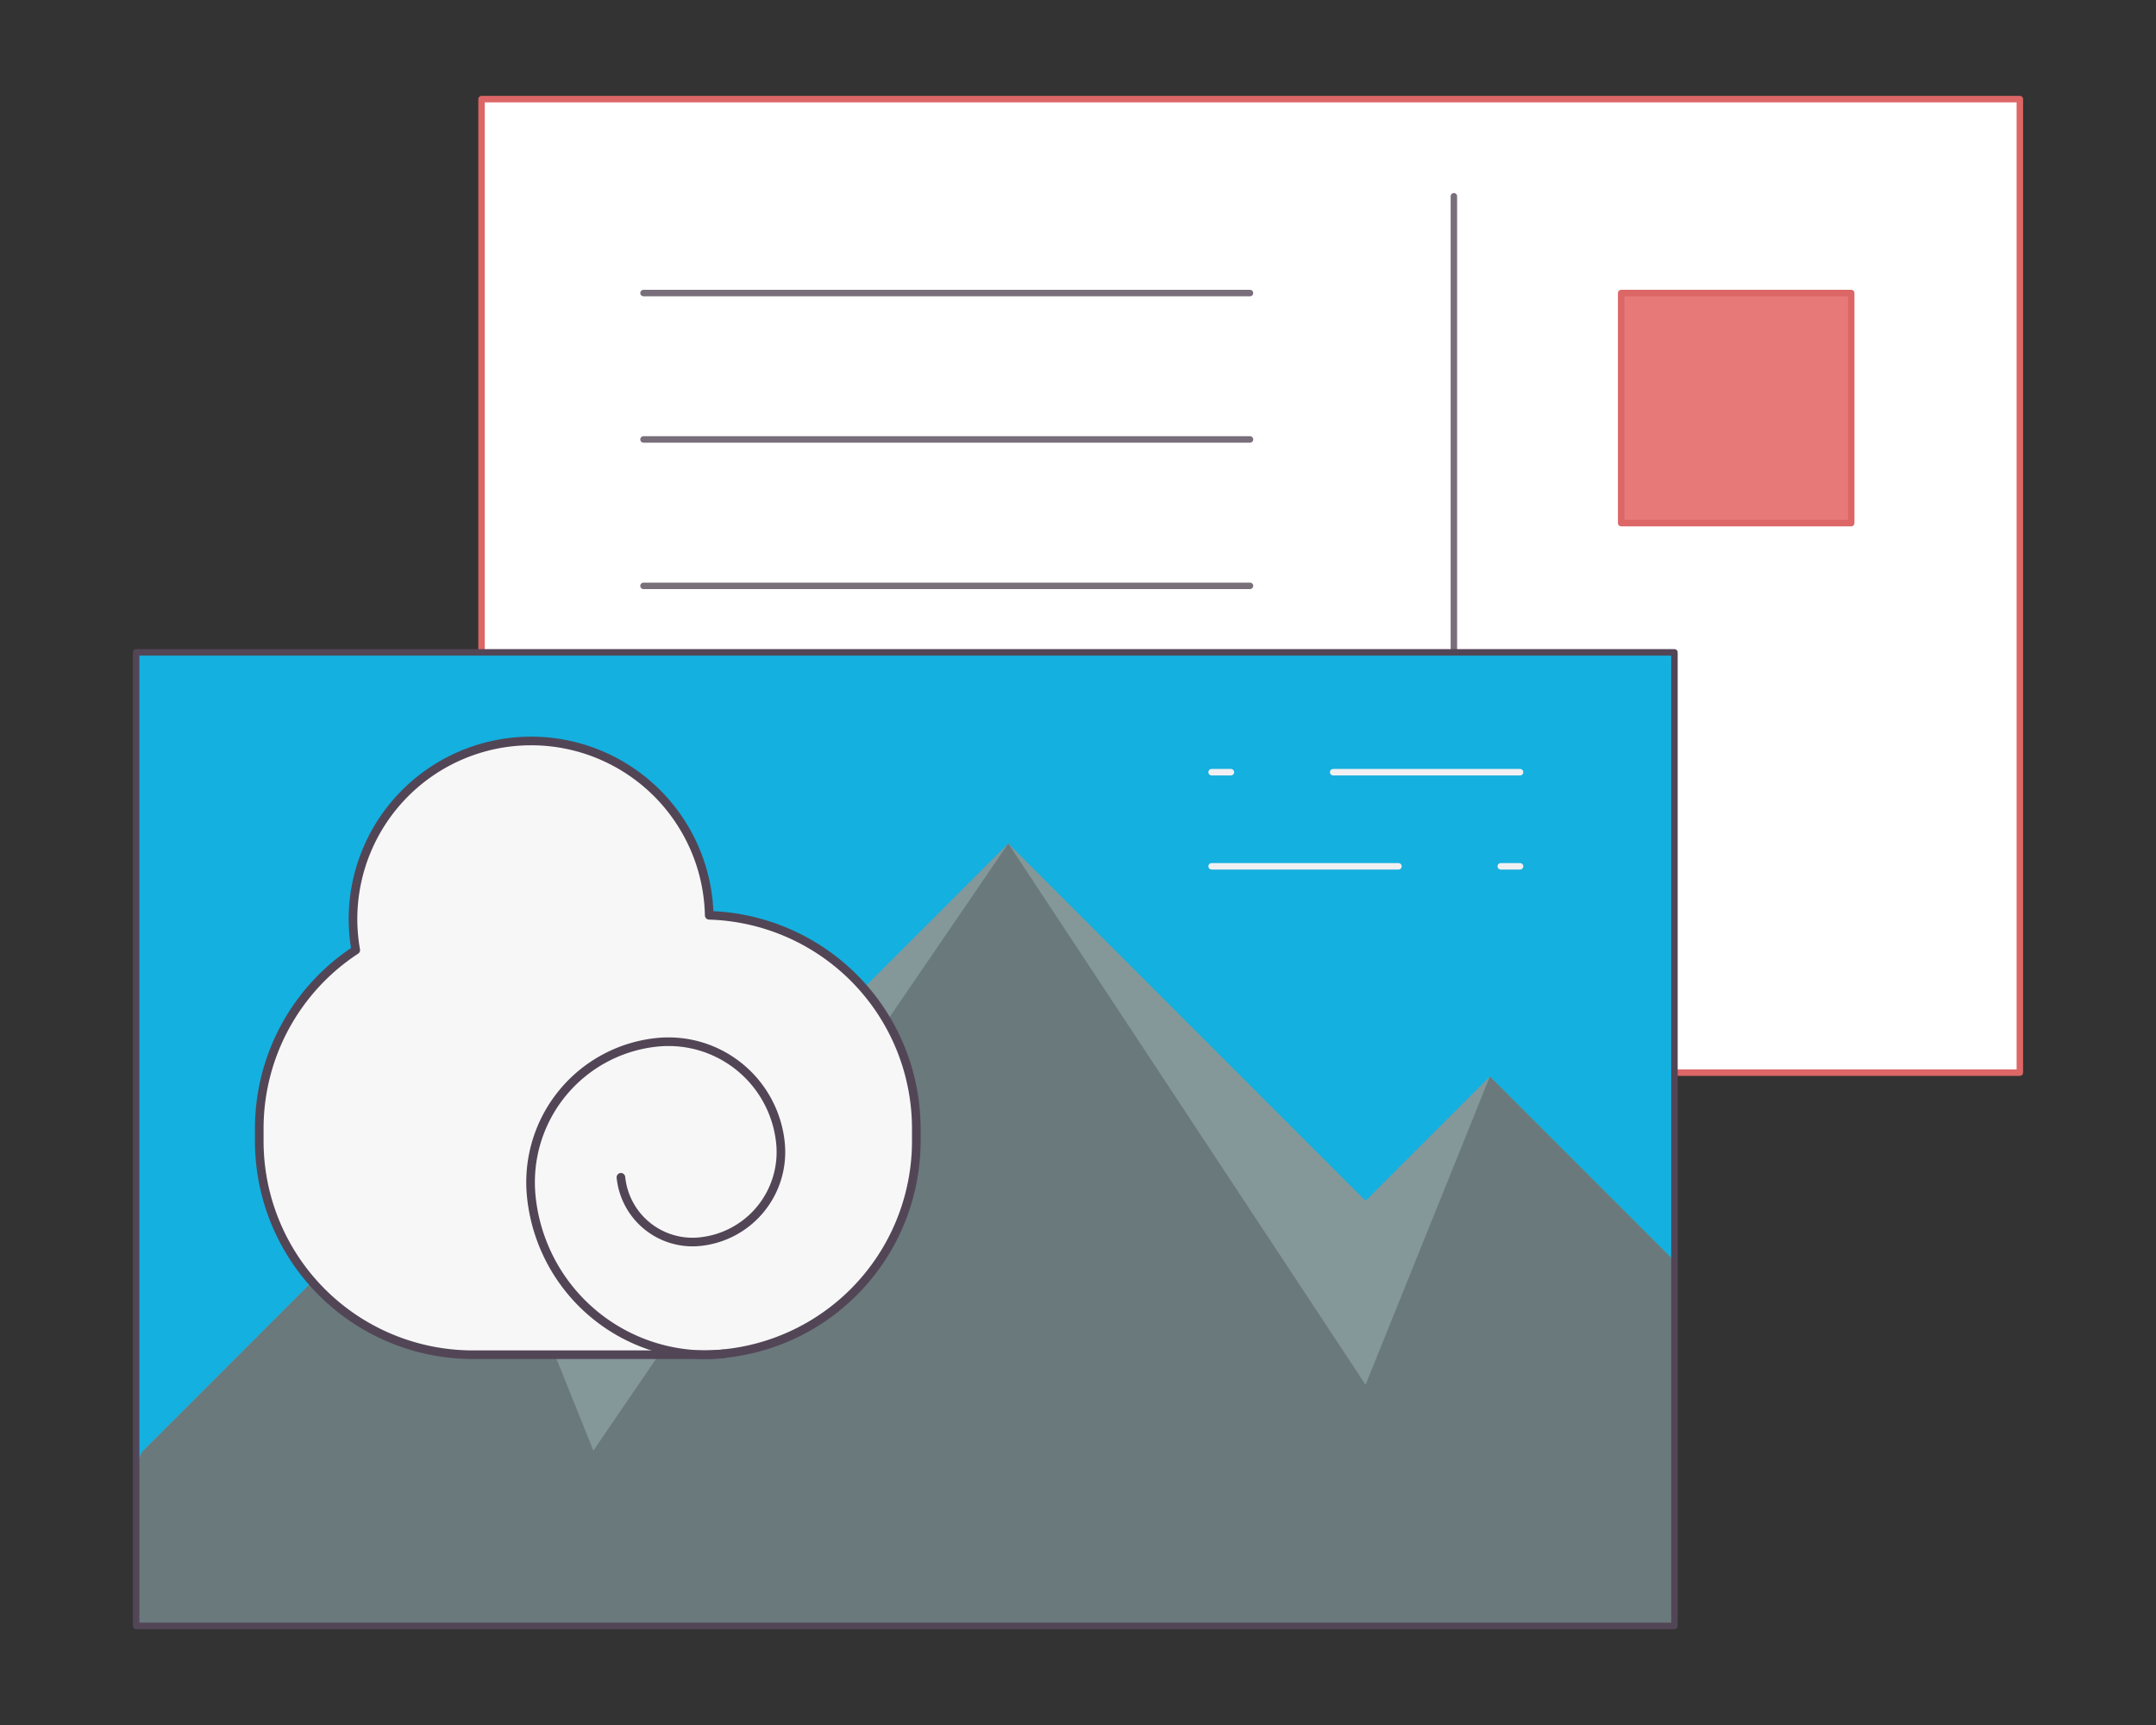
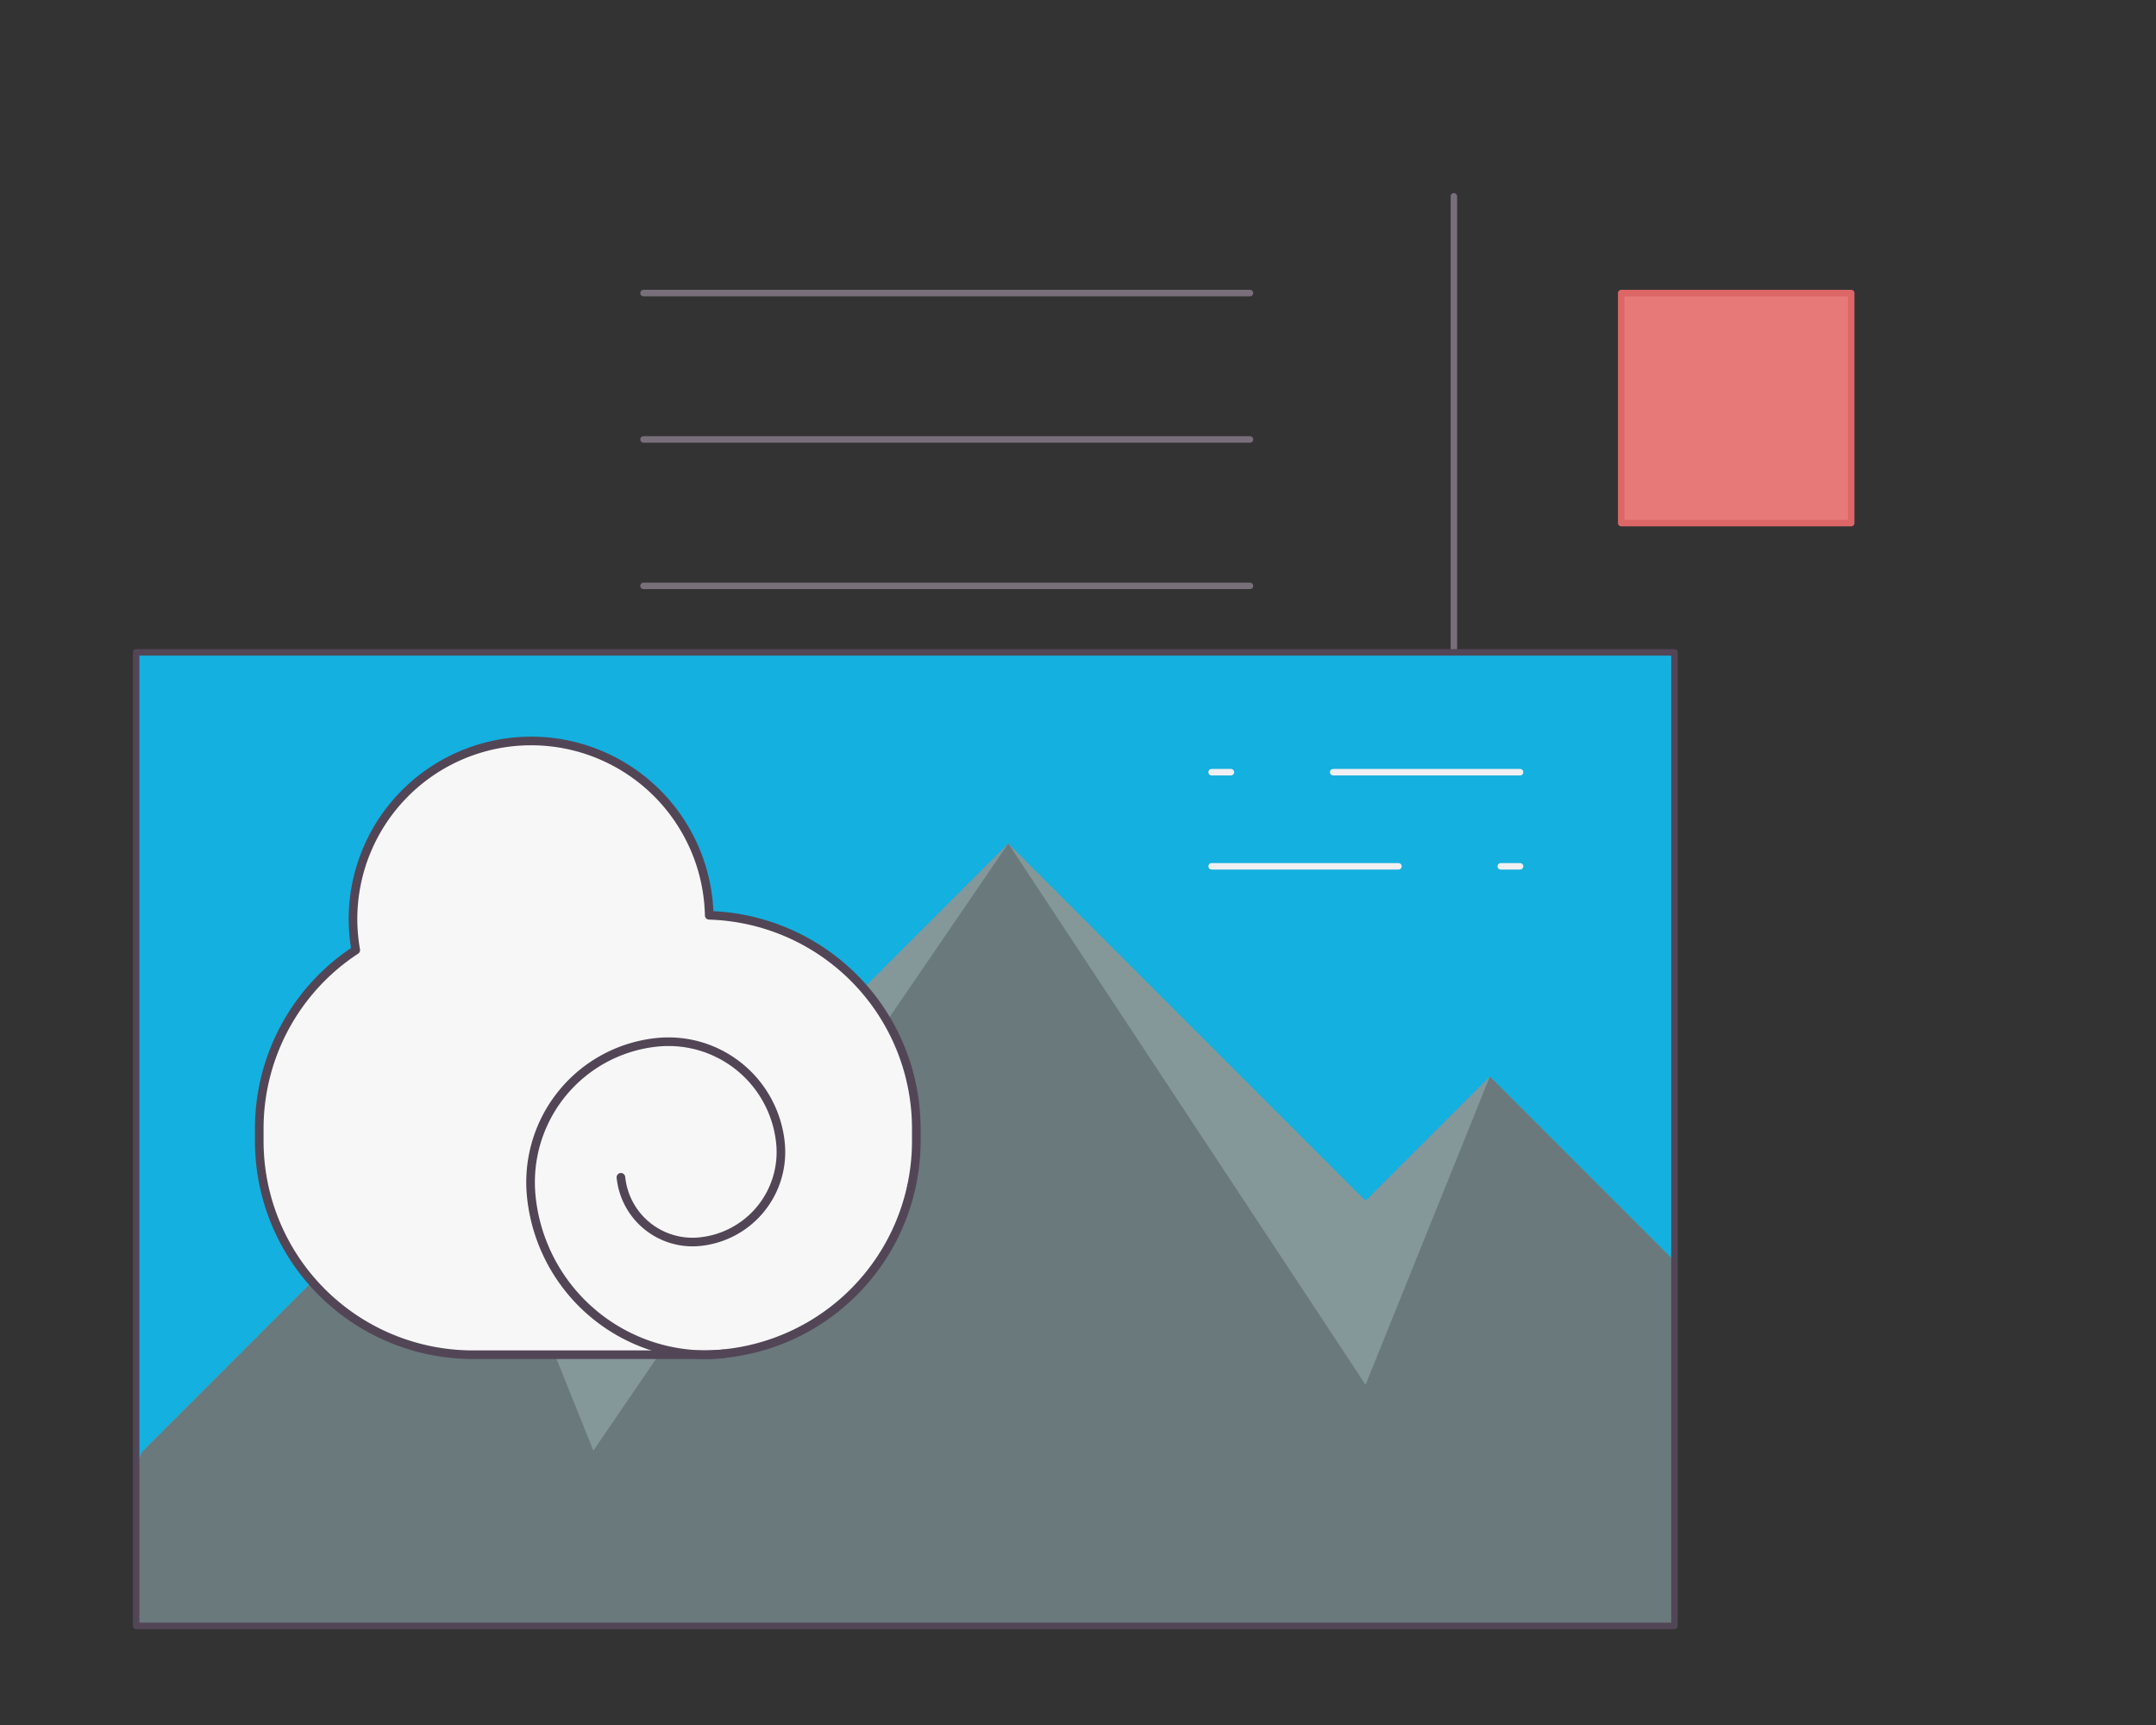
<svg xmlns="http://www.w3.org/2000/svg" viewBox="0 0 1000 800">
  <rect x="0" y="0" width="1000" height="800" fill="#333333" stroke="none" />
  <defs>
    <style>.cls-1{fill:#fff;}.cls-1,.cls-2{stroke:#d66;}.cls-1,.cls-10,.cls-2,.cls-3,.cls-5,.cls-8,.cls-9{stroke-linecap:round;stroke-linejoin:round;}.cls-1,.cls-10,.cls-2,.cls-3,.cls-5{stroke-width:3px;}.cls-2{fill:#e87979;}.cls-10,.cls-3,.cls-5,.cls-9{fill:none;}.cls-3{stroke:#786f7b;}.cls-4{fill:#14b0e0;}.cls-5{stroke:#f0f0f2;}.cls-6{fill:#849799;}.cls-7{fill:#6a797c;}.cls-8{fill:#f7f7f7;}.cls-10,.cls-8,.cls-9{stroke:#524656;}.cls-8,.cls-9{stroke-width:4px;}</style>
  </defs>
  <title>postcardscontact</title>
  <g id="Layer_1" data-name="Layer 1">
-     <rect class="cls-1" x="223.35" y="45.96" width="713.5" height="451.49" />
    <rect class="cls-2" x="751.94" y="135.91" width="106.7" height="106.69" />
    <line class="cls-3" x1="674.34" y1="91.03" x2="674.34" y2="452.37" />
    <line class="cls-3" x1="579.77" y1="135.91" x2="298.47" y2="135.91" />
    <line class="cls-3" x1="579.77" y1="203.8" x2="298.47" y2="203.8" />
    <line class="cls-3" x1="579.77" y1="271.7" x2="298.47" y2="271.7" />
    <line class="cls-3" x1="579.77" y1="339.6" x2="298.47" y2="339.6" />
    <line class="cls-3" x1="579.77" y1="407.51" x2="439.12" y2="407.51" />
    <rect class="cls-4" x="63.15" y="302.55" width="713.5" height="451.49" />
    <line class="cls-5" x1="705.04" y1="358.12" x2="618.35" y2="358.12" />
    <line class="cls-5" x1="570.92" y1="358.12" x2="561.97" y2="358.12" />
    <line class="cls-5" x1="561.97" y1="401.77" x2="648.65" y2="401.77" />
    <line class="cls-5" x1="696.08" y1="401.77" x2="705.04" y2="401.77" />
    <polygon class="cls-6" points="63.15 754.03 63.15 679.98 65.72 673.51 215.41 523.84 275.21 583.64 467.66 391.18 633.38 556.9 691.04 499.24 776.65 584.85 776.65 754.03 63.15 754.03" />
    <polygon class="cls-7" points="63.15 754.03 63.15 679.98 65.72 673.51 215.41 523.84 275.21 672.76 467.66 391.18 633.38 642.23 691.04 499.24 776.65 584.85 776.65 754.03 63.15 754.03" />
    <path class="cls-8" d="M328.95,424.49a82.62,82.62,0,0,0-165.22,2.19A83.69,83.69,0,0,0,165,440.62a98.92,98.92,0,0,0-44.75,82.81v5.75a99.09,99.09,0,0,0,99.1,99.09H325.85A99.1,99.1,0,0,0,425,529.18v-5.75A99,99,0,0,0,328.95,424.49Z" />
    <path class="cls-9" d="M335.78,627.86a81.58,81.58,0,0,1-89.36-73,65.26,65.26,0,0,1,58.37-71.48A52.2,52.2,0,0,1,362,530.09a41.77,41.77,0,0,1-37.35,45.75A33.38,33.38,0,0,1,288,546" />
    <rect class="cls-10" x="63.15" y="302.55" width="713.5" height="451.49" />
  </g>
</svg>